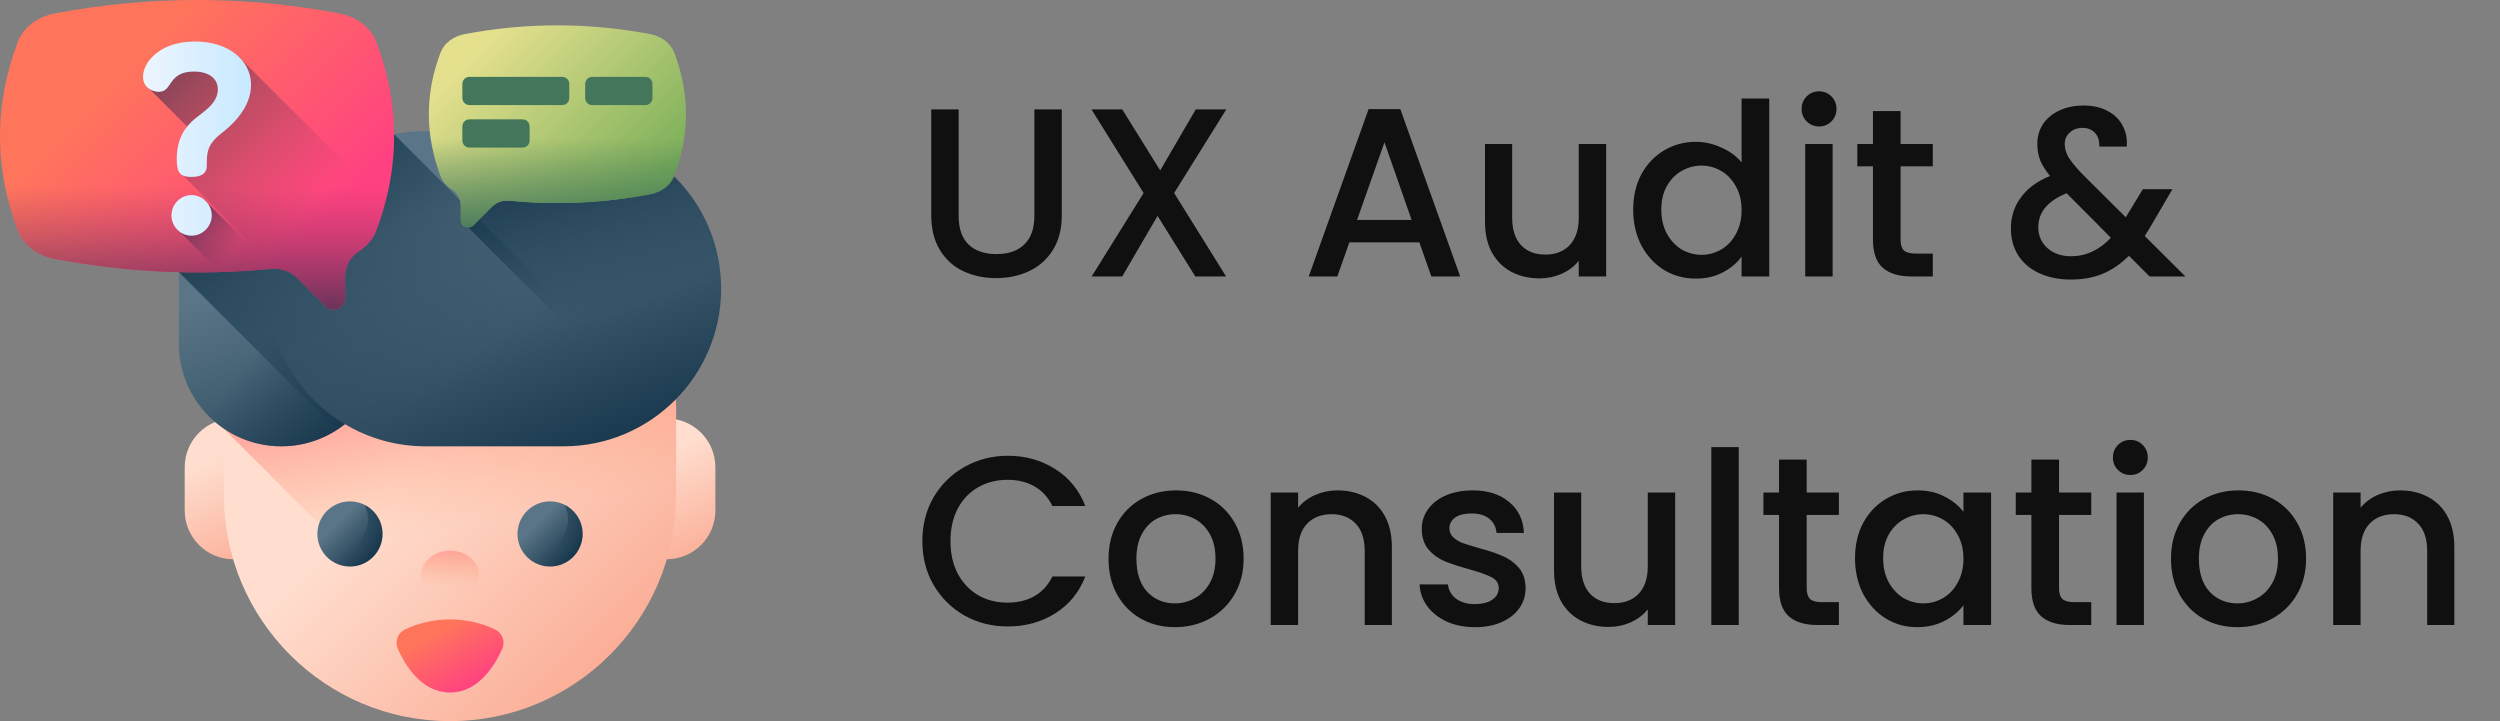
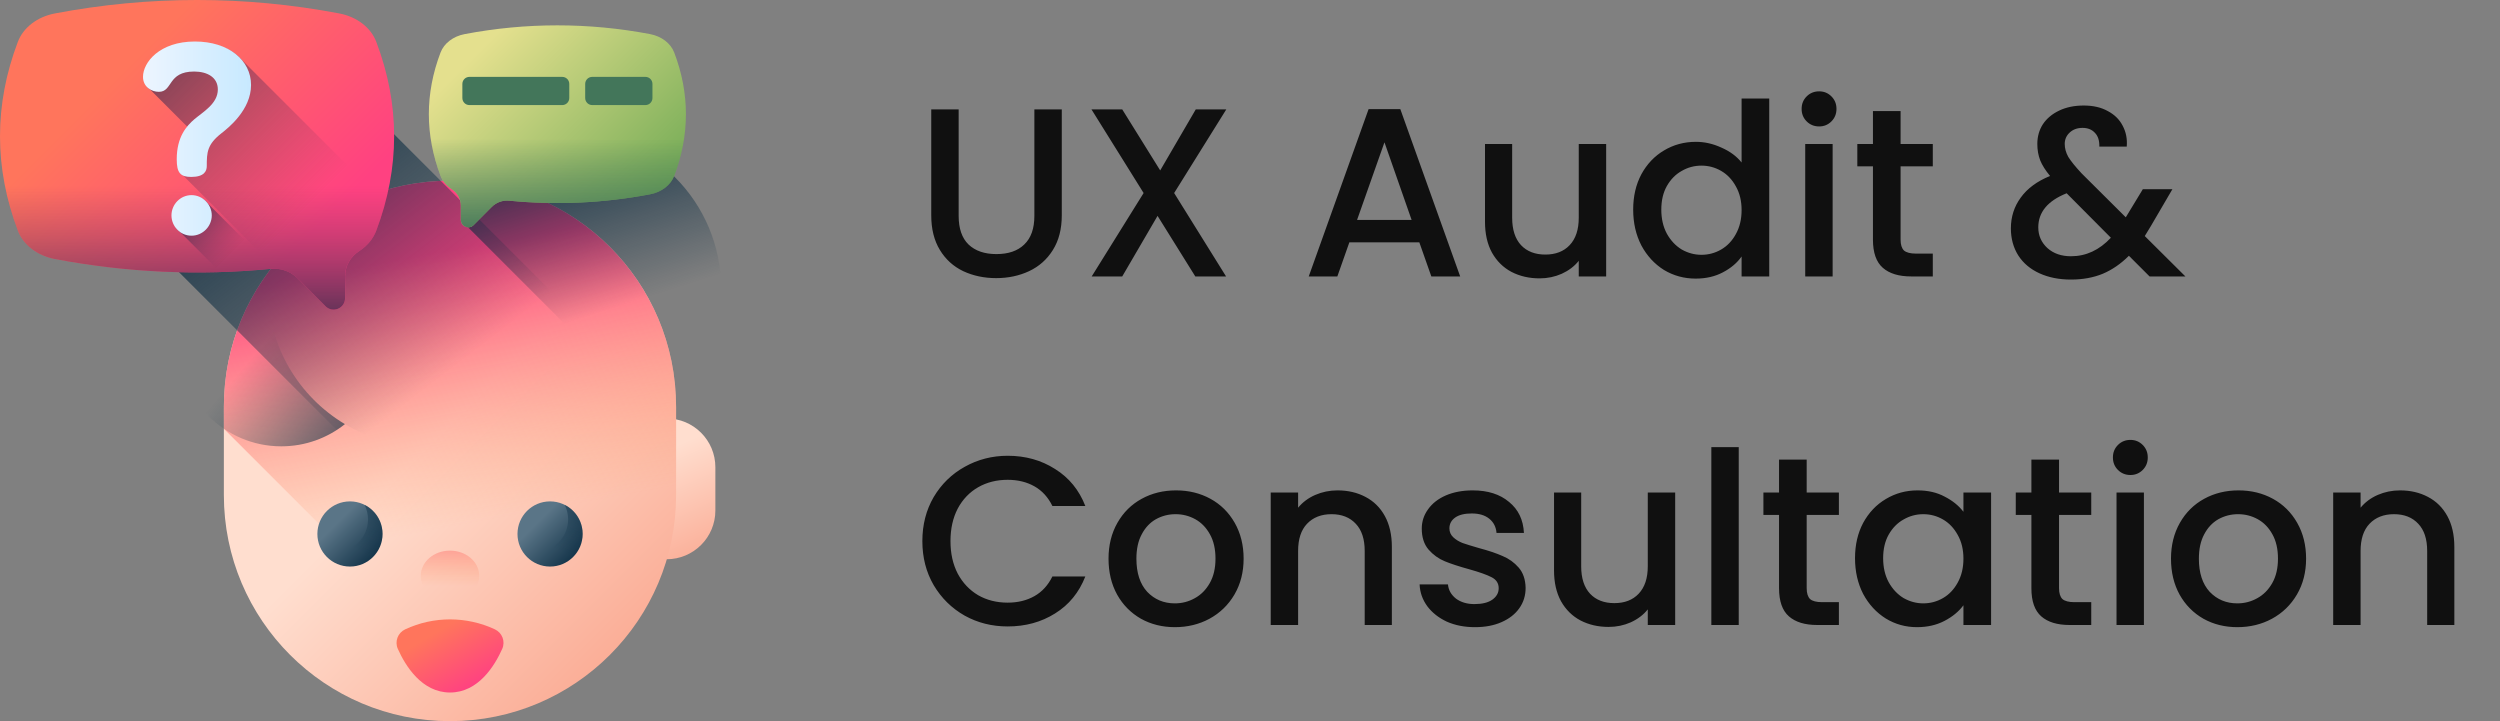
<svg xmlns="http://www.w3.org/2000/svg" width="208" height="60" viewBox="0 0 208 60" fill="none">
  <rect x="0" y="0" width="208" height="60" fill="#808080" stroke="none" />
  <g clip-path="url(#clip0_42_3475)">
-     <path d="M15.367 42.474V38.873C15.367 36.633 17.183 34.816 19.424 34.816C21.664 34.816 23.48 36.633 23.48 38.873V42.474C23.48 44.714 21.664 46.53 19.424 46.53C17.183 46.53 15.367 44.714 15.367 42.474Z" fill="url(#paint0_linear_42_3475)" />
    <path d="M51.406 42.474V38.873C51.406 36.633 53.222 34.816 55.463 34.816C57.703 34.816 59.519 36.633 59.519 38.873V42.474C59.519 44.714 57.703 46.53 55.463 46.53C53.222 46.53 51.406 44.714 51.406 42.474Z" fill="url(#paint1_linear_42_3475)" />
    <path d="M37.439 60C27.048 60 18.625 51.577 18.625 41.186V33.849C18.625 23.458 27.048 15.035 37.438 15.035C47.829 15.035 56.252 23.458 56.252 33.849V41.186C56.252 51.577 47.829 60 37.439 60Z" fill="url(#paint2_linear_42_3475)" />
    <path d="M37.439 15.035C27.048 15.035 18.625 23.458 18.625 33.849V35.671L42.315 59.36C50.341 57.212 56.252 49.89 56.252 41.186V33.849C56.252 23.458 47.829 15.035 37.439 15.035Z" fill="url(#paint3_linear_42_3475)" />
-     <path d="M46.887 10.908H35.407C32.432 10.908 29.689 11.9 27.488 13.57C26.275 12.906 24.884 12.528 23.404 12.528C18.698 12.528 14.883 16.343 14.883 21.049V28.613C14.883 33.319 18.698 37.134 23.404 37.134C25.404 37.134 27.243 36.443 28.697 35.288C30.66 36.46 32.955 37.134 35.407 37.134H46.887C54.129 37.134 60 31.263 60 24.021C60 16.779 54.129 10.908 46.887 10.908Z" fill="url(#paint4_linear_42_3475)" />
    <path d="M22.294 24.021C22.294 19.754 24.333 15.964 27.488 13.57C26.275 12.906 24.884 12.528 23.404 12.528C18.698 12.528 14.883 16.343 14.883 21.049V28.613C14.883 33.319 18.698 37.134 23.404 37.134C25.404 37.134 27.243 36.443 28.697 35.288C24.863 33 22.294 28.811 22.294 24.021Z" fill="url(#paint5_linear_42_3475)" />
    <path d="M31.827 44.426C31.827 45.923 30.613 47.137 29.117 47.137C27.62 47.137 26.406 45.923 26.406 44.426C26.406 42.929 27.62 41.716 29.117 41.716C30.613 41.716 31.827 42.929 31.827 44.426Z" fill="url(#paint6_linear_42_3475)" />
    <path d="M30.332 42.002C30.515 42.366 30.618 42.778 30.618 43.214C30.618 44.711 29.405 45.924 27.908 45.924C27.472 45.924 27.06 45.821 26.695 45.639C27.14 46.527 28.059 47.136 29.12 47.136C30.617 47.136 31.83 45.923 31.83 44.426C31.83 43.365 31.221 42.447 30.332 42.002Z" fill="url(#paint7_linear_42_3475)" />
    <path d="M48.475 44.426C48.475 45.923 47.262 47.137 45.765 47.137C44.268 47.137 43.055 45.923 43.055 44.426C43.055 42.929 44.268 41.716 45.765 41.716C47.262 41.716 48.475 42.929 48.475 44.426Z" fill="url(#paint8_linear_42_3475)" />
    <path d="M46.981 42.002C47.164 42.366 47.267 42.778 47.267 43.214C47.267 44.711 46.053 45.924 44.556 45.924C44.12 45.924 43.709 45.821 43.344 45.639C43.789 46.527 44.707 47.136 45.768 47.136C47.265 47.136 48.479 45.923 48.479 44.426C48.479 43.365 47.869 42.447 46.981 42.002Z" fill="url(#paint9_linear_42_3475)" />
    <path d="M41.175 52.361C38.809 51.257 36.076 51.257 33.71 52.361C33.098 52.647 32.824 53.37 33.099 53.986C33.73 55.398 35.094 57.617 37.442 57.617C39.791 57.617 41.155 55.398 41.785 53.986C42.061 53.37 41.787 52.647 41.175 52.361Z" fill="url(#paint10_linear_42_3475)" />
    <path d="M37.439 49.999C38.782 49.999 39.871 49.062 39.871 47.906C39.871 46.749 38.782 45.812 37.439 45.812C36.096 45.812 35.008 46.749 35.008 47.906C35.008 49.062 36.096 49.999 37.439 49.999Z" fill="url(#paint11_linear_42_3475)" />
    <path d="M32.791 11.171C30.829 11.569 29.026 12.402 27.488 13.569C26.275 12.906 24.884 12.528 23.404 12.528C18.698 12.528 14.883 16.342 14.883 21.048V22.636L28.019 35.772C28.253 35.621 28.479 35.46 28.697 35.288C30.66 36.46 32.955 37.134 35.407 37.134H46.887C50.191 37.134 53.209 35.911 55.515 33.895L32.791 11.171Z" fill="url(#paint12_linear_42_3475)" />
    <path d="M60 24.021C60 16.779 54.13 10.908 46.888 10.908H35.875C36.004 12.15 36.42 13.392 36.89 14.628C37.047 15.04 37.34 15.399 37.724 15.672C37.724 15.672 38.261 16.231 38.292 16.27C38.402 16.488 38.463 16.848 38.463 17.1V18.29C38.463 18.654 38.634 18.896 38.943 18.91L54.634 34.601C57.888 32.215 60 28.365 60 24.021Z" fill="url(#paint13_linear_42_3475)" />
    <path d="M1.488 3.474C1.937 2.294 3.105 1.395 4.566 1.118C12.423 -0.373 20.37 -0.373 28.226 1.118C29.688 1.395 30.856 2.294 31.304 3.474C33.289 8.696 33.288 13.972 31.304 19.194C31.042 19.883 30.535 20.475 29.867 20.905C29.155 21.362 28.712 22.138 28.712 22.984V24.809C28.712 25.656 27.688 26.081 27.088 25.482L24.775 23.168C24.185 22.578 23.361 22.286 22.531 22.368C16.543 22.953 10.529 22.681 4.566 21.55C3.105 21.273 1.937 20.373 1.488 19.194C-0.496 13.972 -0.496 8.696 1.488 3.474Z" fill="url(#paint14_linear_42_3475)" />
    <path d="M0.055 12.881C0.211 14.989 0.688 17.096 1.485 19.193C1.933 20.373 3.101 21.273 4.563 21.55C10.525 22.681 16.54 22.953 22.527 22.367C23.358 22.286 24.181 22.578 24.771 23.168L27.085 25.481C27.684 26.08 28.708 25.656 28.708 24.809V22.984C28.708 22.138 29.151 21.362 29.863 20.904C30.531 20.475 31.039 19.882 31.3 19.193C32.098 17.096 32.574 14.989 32.731 12.881H0.055V12.881Z" fill="url(#paint15_linear_42_3475)" />
    <path d="M22.72 22.357C22.658 22.357 22.596 22.361 22.534 22.367C21.131 22.505 19.725 22.594 18.319 22.637L14.985 19.302C14.55 18.992 14.391 18.478 14.391 17.921C14.391 17.001 15.019 16.352 15.939 16.352C16.496 16.352 16.995 16.515 17.305 16.941L22.72 22.357Z" fill="url(#paint16_linear_42_3475)" />
    <path d="M32.048 16.906C31.843 17.669 31.596 18.432 31.307 19.193C31.046 19.883 30.537 20.475 29.87 20.905C29.159 21.363 28.715 22.138 28.715 22.984V24.809C28.715 25.657 27.69 26.081 27.091 25.481L24.779 23.168C24.297 22.687 23.662 22.405 22.994 22.361L15.246 14.613C14.858 14.44 14.829 14.04 14.829 13.252C14.829 11.946 15.347 11.231 15.805 10.66C15.795 10.646 15.55 10.514 15.541 10.5L12.463 7.422C12.147 7.222 12.023 6.884 12.023 6.391C12.023 5.207 13.264 3.571 16.224 3.571C17.948 3.571 19.315 4.041 20.114 4.973L32.048 16.906Z" fill="url(#paint17_linear_42_3475)" />
    <path d="M18.431 11.082C17.226 12.025 17.204 12.682 17.204 13.822C17.204 14.239 16.984 14.721 15.91 14.721C15.011 14.721 14.704 14.392 14.704 13.252C14.704 11.367 15.537 10.468 16.173 9.92C16.897 9.306 18.124 8.627 18.124 7.443C18.124 6.434 17.247 5.952 16.151 5.952C13.915 5.952 14.398 7.64 13.214 7.64C12.622 7.64 11.898 7.246 11.898 6.391C11.898 5.207 13.258 3.453 16.217 3.453C19.023 3.453 20.887 5.01 20.887 7.07C20.887 9.131 19.023 10.622 18.431 11.082ZM17.62 17.922C17.62 18.821 16.875 19.61 15.932 19.61C14.989 19.61 14.266 18.821 14.266 17.922C14.266 17.001 15.011 16.234 15.932 16.234C16.853 16.234 17.62 17.001 17.62 17.922Z" fill="url(#paint18_linear_42_3475)" />
    <path d="M56.098 4.375C55.805 3.605 55.044 3.019 54.09 2.838C48.966 1.866 43.782 1.866 38.658 2.838C37.705 3.019 36.943 3.605 36.651 4.375C35.356 7.781 35.356 11.222 36.651 14.628C36.821 15.077 37.152 15.464 37.588 15.744C38.052 16.042 38.341 16.548 38.341 17.1V18.291C38.341 18.843 39.009 19.12 39.4 18.729L40.909 17.22C41.294 16.835 41.831 16.645 42.373 16.698C46.278 17.08 50.201 16.902 54.09 16.165C55.044 15.984 55.805 15.397 56.098 14.628C57.392 11.222 57.392 7.781 56.098 4.375Z" fill="url(#paint19_linear_42_3475)" />
    <path d="M49.274 8.743H53.697C54.021 8.743 54.284 8.48 54.284 8.156V6.982C54.284 6.658 54.021 6.396 53.697 6.396H49.274C48.95 6.396 48.688 6.658 48.688 6.982V8.156C48.688 8.48 48.95 8.743 49.274 8.743Z" fill="#43765A" />
    <path d="M39.056 8.743H46.777C47.101 8.743 47.364 8.48 47.364 8.156V6.982C47.364 6.658 47.101 6.396 46.777 6.396H39.056C38.731 6.396 38.469 6.658 38.469 6.982V8.156C38.469 8.48 38.731 8.743 39.056 8.743Z" fill="#43765A" />
-     <path d="M43.478 12.278H39.056C38.731 12.278 38.469 12.016 38.469 11.692V10.518C38.469 10.194 38.731 9.931 39.056 9.931H43.478C43.802 9.931 44.065 10.194 44.065 10.518V11.692C44.065 12.016 43.802 12.278 43.478 12.278Z" fill="#43765A" />
    <path d="M35.719 10.51C35.821 11.886 36.132 13.259 36.652 14.628C36.822 15.077 37.154 15.464 37.589 15.744C38.053 16.042 38.342 16.548 38.342 17.1V18.29C38.342 18.843 39.011 19.12 39.401 18.729L40.91 17.22C41.295 16.835 41.832 16.645 42.374 16.698C46.279 17.08 50.202 16.902 54.091 16.165C55.045 15.984 55.806 15.397 56.099 14.627C56.619 13.259 56.93 11.885 57.032 10.51H35.719V10.51Z" fill="url(#paint20_linear_42_3475)" />
  </g>
  <path d="M79.76 9.1V17.96C79.76 19.013 80.033 19.807 80.58 20.34C81.14 20.873 81.913 21.14 82.9 21.14C83.9 21.14 84.673 20.873 85.22 20.34C85.78 19.807 86.06 19.013 86.06 17.96V9.1H88.34V17.92C88.34 19.053 88.093 20.013 87.6 20.8C87.107 21.587 86.447 22.173 85.62 22.56C84.793 22.947 83.88 23.14 82.88 23.14C81.88 23.14 80.967 22.947 80.14 22.56C79.327 22.173 78.68 21.587 78.2 20.8C77.72 20.013 77.48 19.053 77.48 17.92V9.1H79.76ZM97.689 16.06L102.009 23H99.449L96.309 17.96L93.369 23H90.829L95.149 16.06L90.809 9.1H93.369L96.529 14.18L99.489 9.1H102.029L97.689 16.06ZM118.087 20.16H112.267L111.267 23H108.887L113.867 9.08H116.507L121.487 23H119.087L118.087 20.16ZM117.447 18.3L115.187 11.84L112.907 18.3H117.447ZM133.632 11.98V23H131.352V21.7C130.992 22.153 130.519 22.513 129.932 22.78C129.359 23.033 128.746 23.16 128.092 23.16C127.226 23.16 126.446 22.98 125.752 22.62C125.072 22.26 124.532 21.727 124.132 21.02C123.746 20.313 123.552 19.46 123.552 18.46V11.98H125.812V18.12C125.812 19.107 126.059 19.867 126.552 20.4C127.046 20.92 127.719 21.18 128.572 21.18C129.426 21.18 130.099 20.92 130.592 20.4C131.099 19.867 131.352 19.107 131.352 18.12V11.98H133.632ZM135.881 17.44C135.881 16.333 136.107 15.353 136.561 14.5C137.027 13.647 137.654 12.987 138.441 12.52C139.241 12.04 140.127 11.8 141.101 11.8C141.821 11.8 142.527 11.96 143.221 12.28C143.927 12.587 144.487 13 144.901 13.52V8.2H147.201V23H144.901V21.34C144.527 21.873 144.007 22.313 143.341 22.66C142.687 23.007 141.934 23.18 141.081 23.18C140.121 23.18 139.241 22.94 138.441 22.46C137.654 21.967 137.027 21.287 136.561 20.42C136.107 19.54 135.881 18.547 135.881 17.44ZM144.901 17.48C144.901 16.72 144.741 16.06 144.421 15.5C144.114 14.94 143.707 14.513 143.201 14.22C142.694 13.927 142.147 13.78 141.561 13.78C140.974 13.78 140.427 13.927 139.921 14.22C139.414 14.5 139.001 14.92 138.681 15.48C138.374 16.027 138.221 16.68 138.221 17.44C138.221 18.2 138.374 18.867 138.681 19.44C139.001 20.013 139.414 20.453 139.921 20.76C140.441 21.053 140.987 21.2 141.561 21.2C142.147 21.2 142.694 21.053 143.201 20.76C143.707 20.467 144.114 20.04 144.421 19.48C144.741 18.907 144.901 18.24 144.901 17.48ZM151.355 10.52C150.942 10.52 150.595 10.38 150.315 10.1C150.035 9.82 149.895 9.473 149.895 9.06C149.895 8.647 150.035 8.3 150.315 8.02C150.595 7.74 150.942 7.6 151.355 7.6C151.755 7.6 152.095 7.74 152.375 8.02C152.655 8.3 152.795 8.647 152.795 9.06C152.795 9.473 152.655 9.82 152.375 10.1C152.095 10.38 151.755 10.52 151.355 10.52ZM152.475 11.98V23H150.195V11.98H152.475ZM158.129 13.84V19.94C158.129 20.353 158.222 20.653 158.409 20.84C158.609 21.013 158.942 21.1 159.409 21.1H160.809V23H159.009C157.982 23 157.195 22.76 156.649 22.28C156.102 21.8 155.829 21.02 155.829 19.94V13.84H154.529V11.98H155.829V9.24H158.129V11.98H160.809V13.84H158.129ZM178.845 23L177.125 21.28C176.459 21.947 175.732 22.447 174.945 22.78C174.159 23.1 173.279 23.26 172.305 23.26C171.319 23.26 170.445 23.087 169.685 22.74C168.925 22.393 168.339 21.9 167.925 21.26C167.512 20.607 167.305 19.853 167.305 19C167.305 18.04 167.579 17.187 168.125 16.44C168.672 15.68 169.485 15.08 170.565 14.64C170.179 14.173 169.905 13.74 169.745 13.34C169.585 12.927 169.505 12.473 169.505 11.98C169.505 11.367 169.659 10.82 169.965 10.34C170.285 9.86 170.739 9.48 171.325 9.2C171.912 8.92 172.592 8.78 173.365 8.78C174.152 8.78 174.819 8.933 175.365 9.24C175.925 9.533 176.339 9.94 176.605 10.46C176.885 10.98 176.999 11.56 176.945 12.2H174.665C174.679 11.707 174.559 11.327 174.305 11.06C174.052 10.78 173.705 10.64 173.265 10.64C172.825 10.64 172.465 10.773 172.185 11.04C171.919 11.293 171.785 11.607 171.785 11.98C171.785 12.34 171.885 12.7 172.085 13.06C172.299 13.407 172.665 13.86 173.185 14.42L176.865 18.08L178.285 15.74H180.745L178.945 18.82L178.445 19.64L181.825 23H178.845ZM172.305 21.32C173.559 21.32 174.665 20.807 175.625 19.78L171.945 16.08C170.372 16.707 169.585 17.653 169.585 18.92C169.585 19.6 169.839 20.173 170.345 20.64C170.852 21.093 171.505 21.32 172.305 21.32ZM76.74 45.02C76.74 43.66 77.053 42.44 77.68 41.36C78.32 40.28 79.18 39.44 80.26 38.84C81.353 38.227 82.547 37.92 83.84 37.92C85.32 37.92 86.633 38.287 87.78 39.02C88.94 39.74 89.78 40.767 90.3 42.1H87.56C87.2 41.367 86.7 40.82 86.06 40.46C85.42 40.1 84.68 39.92 83.84 39.92C82.92 39.92 82.1 40.127 81.38 40.54C80.66 40.953 80.093 41.547 79.68 42.32C79.28 43.093 79.08 43.993 79.08 45.02C79.08 46.047 79.28 46.947 79.68 47.72C80.093 48.493 80.66 49.093 81.38 49.52C82.1 49.933 82.92 50.14 83.84 50.14C84.68 50.14 85.42 49.96 86.06 49.6C86.7 49.24 87.2 48.693 87.56 47.96H90.3C89.78 49.293 88.94 50.32 87.78 51.04C86.633 51.76 85.32 52.12 83.84 52.12C82.533 52.12 81.34 51.82 80.26 51.22C79.18 50.607 78.32 49.76 77.68 48.68C77.053 47.6 76.74 46.38 76.74 45.02ZM97.749 52.18C96.709 52.18 95.769 51.947 94.929 51.48C94.089 51 93.429 50.333 92.949 49.48C92.469 48.613 92.229 47.613 92.229 46.48C92.229 45.36 92.475 44.367 92.969 43.5C93.462 42.633 94.135 41.967 94.989 41.5C95.842 41.033 96.795 40.8 97.849 40.8C98.902 40.8 99.855 41.033 100.709 41.5C101.562 41.967 102.235 42.633 102.729 43.5C103.222 44.367 103.469 45.36 103.469 46.48C103.469 47.6 103.215 48.593 102.709 49.46C102.202 50.327 101.509 51 100.629 51.48C99.762 51.947 98.802 52.18 97.749 52.18ZM97.749 50.2C98.335 50.2 98.882 50.06 99.389 49.78C99.909 49.5 100.329 49.08 100.649 48.52C100.969 47.96 101.129 47.28 101.129 46.48C101.129 45.68 100.975 45.007 100.669 44.46C100.362 43.9 99.955 43.48 99.449 43.2C98.942 42.92 98.395 42.78 97.809 42.78C97.222 42.78 96.675 42.92 96.169 43.2C95.675 43.48 95.282 43.9 94.989 44.46C94.695 45.007 94.549 45.68 94.549 46.48C94.549 47.667 94.849 48.587 95.449 49.24C96.062 49.88 96.829 50.2 97.749 50.2ZM111.283 40.8C112.149 40.8 112.923 40.98 113.603 41.34C114.296 41.7 114.836 42.233 115.223 42.94C115.609 43.647 115.803 44.5 115.803 45.5V52H113.543V45.84C113.543 44.853 113.296 44.1 112.803 43.58C112.309 43.047 111.636 42.78 110.783 42.78C109.929 42.78 109.249 43.047 108.743 43.58C108.249 44.1 108.003 44.853 108.003 45.84V52H105.723V40.98H108.003V42.24C108.376 41.787 108.849 41.433 109.423 41.18C110.009 40.927 110.629 40.8 111.283 40.8ZM122.711 52.18C121.844 52.18 121.064 52.027 120.371 51.72C119.691 51.4 119.151 50.973 118.751 50.44C118.351 49.893 118.138 49.287 118.111 48.62H120.471C120.511 49.087 120.731 49.48 121.131 49.8C121.544 50.107 122.058 50.26 122.671 50.26C123.311 50.26 123.804 50.14 124.151 49.9C124.511 49.647 124.691 49.327 124.691 48.94C124.691 48.527 124.491 48.22 124.091 48.02C123.704 47.82 123.084 47.6 122.231 47.36C121.404 47.133 120.731 46.913 120.211 46.7C119.691 46.487 119.238 46.16 118.851 45.72C118.478 45.28 118.291 44.7 118.291 43.98C118.291 43.393 118.464 42.86 118.811 42.38C119.158 41.887 119.651 41.5 120.291 41.22C120.944 40.94 121.691 40.8 122.531 40.8C123.784 40.8 124.791 41.12 125.551 41.76C126.324 42.387 126.738 43.247 126.791 44.34H124.511C124.471 43.847 124.271 43.453 123.911 43.16C123.551 42.867 123.064 42.72 122.451 42.72C121.851 42.72 121.391 42.833 121.071 43.06C120.751 43.287 120.591 43.587 120.591 43.96C120.591 44.253 120.698 44.5 120.911 44.7C121.124 44.9 121.384 45.06 121.691 45.18C121.998 45.287 122.451 45.427 123.051 45.6C123.851 45.813 124.504 46.033 125.011 46.26C125.531 46.473 125.978 46.793 126.351 47.22C126.724 47.647 126.918 48.213 126.931 48.92C126.931 49.547 126.758 50.107 126.411 50.6C126.064 51.093 125.571 51.48 124.931 51.76C124.304 52.04 123.564 52.18 122.711 52.18ZM139.375 40.98V52H137.095V50.7C136.735 51.153 136.261 51.513 135.675 51.78C135.101 52.033 134.488 52.16 133.835 52.16C132.968 52.16 132.188 51.98 131.495 51.62C130.815 51.26 130.275 50.727 129.875 50.02C129.488 49.313 129.295 48.46 129.295 47.46V40.98H131.555V47.12C131.555 48.107 131.801 48.867 132.295 49.4C132.788 49.92 133.461 50.18 134.315 50.18C135.168 50.18 135.841 49.92 136.335 49.4C136.841 48.867 137.095 48.107 137.095 47.12V40.98H139.375ZM144.663 37.2V52H142.383V37.2H144.663ZM150.316 42.84V48.94C150.316 49.353 150.41 49.653 150.596 49.84C150.796 50.013 151.13 50.1 151.596 50.1H152.996V52H151.196C150.17 52 149.383 51.76 148.836 51.28C148.29 50.8 148.016 50.02 148.016 48.94V42.84H146.716V40.98H148.016V38.24H150.316V40.98H152.996V42.84H150.316ZM154.338 46.44C154.338 45.333 154.564 44.353 155.018 43.5C155.484 42.647 156.111 41.987 156.898 41.52C157.698 41.04 158.578 40.8 159.538 40.8C160.404 40.8 161.158 40.973 161.798 41.32C162.451 41.653 162.971 42.073 163.358 42.58V40.98H165.658V52H163.358V50.36C162.971 50.88 162.444 51.313 161.778 51.66C161.111 52.007 160.351 52.18 159.498 52.18C158.551 52.18 157.684 51.94 156.898 51.46C156.111 50.967 155.484 50.287 155.018 49.42C154.564 48.54 154.338 47.547 154.338 46.44ZM163.358 46.48C163.358 45.72 163.198 45.06 162.878 44.5C162.571 43.94 162.164 43.513 161.658 43.22C161.151 42.927 160.604 42.78 160.018 42.78C159.431 42.78 158.884 42.927 158.378 43.22C157.871 43.5 157.458 43.92 157.138 44.48C156.831 45.027 156.678 45.68 156.678 46.44C156.678 47.2 156.831 47.867 157.138 48.44C157.458 49.013 157.871 49.453 158.378 49.76C158.898 50.053 159.444 50.2 160.018 50.2C160.604 50.2 161.151 50.053 161.658 49.76C162.164 49.467 162.571 49.04 162.878 48.48C163.198 47.907 163.358 47.24 163.358 46.48ZM171.312 42.84V48.94C171.312 49.353 171.406 49.653 171.592 49.84C171.792 50.013 172.126 50.1 172.592 50.1H173.992V52H172.192C171.166 52 170.379 51.76 169.832 51.28C169.286 50.8 169.012 50.02 169.012 48.94V42.84H167.712V40.98H169.012V38.24H171.312V40.98H173.992V42.84H171.312ZM177.254 39.52C176.84 39.52 176.494 39.38 176.214 39.1C175.934 38.82 175.794 38.473 175.794 38.06C175.794 37.647 175.934 37.3 176.214 37.02C176.494 36.74 176.84 36.6 177.254 36.6C177.654 36.6 177.994 36.74 178.274 37.02C178.554 37.3 178.694 37.647 178.694 38.06C178.694 38.473 178.554 38.82 178.274 39.1C177.994 39.38 177.654 39.52 177.254 39.52ZM178.374 40.98V52H176.094V40.98H178.374ZM186.147 52.18C185.107 52.18 184.167 51.947 183.327 51.48C182.487 51 181.827 50.333 181.347 49.48C180.867 48.613 180.627 47.613 180.627 46.48C180.627 45.36 180.874 44.367 181.367 43.5C181.861 42.633 182.534 41.967 183.387 41.5C184.241 41.033 185.194 40.8 186.247 40.8C187.301 40.8 188.254 41.033 189.107 41.5C189.961 41.967 190.634 42.633 191.127 43.5C191.621 44.367 191.867 45.36 191.867 46.48C191.867 47.6 191.614 48.593 191.107 49.46C190.601 50.327 189.907 51 189.027 51.48C188.161 51.947 187.201 52.18 186.147 52.18ZM186.147 50.2C186.734 50.2 187.281 50.06 187.787 49.78C188.307 49.5 188.727 49.08 189.047 48.52C189.367 47.96 189.527 47.28 189.527 46.48C189.527 45.68 189.374 45.007 189.067 44.46C188.761 43.9 188.354 43.48 187.847 43.2C187.341 42.92 186.794 42.78 186.207 42.78C185.621 42.78 185.074 42.92 184.567 43.2C184.074 43.48 183.681 43.9 183.387 44.46C183.094 45.007 182.947 45.68 182.947 46.48C182.947 47.667 183.247 48.587 183.847 49.24C184.461 49.88 185.227 50.2 186.147 50.2ZM199.681 40.8C200.548 40.8 201.321 40.98 202.001 41.34C202.694 41.7 203.234 42.233 203.621 42.94C204.008 43.647 204.201 44.5 204.201 45.5V52H201.941V45.84C201.941 44.853 201.694 44.1 201.201 43.58C200.708 43.047 200.034 42.78 199.181 42.78C198.328 42.78 197.648 43.047 197.141 43.58C196.648 44.1 196.401 44.853 196.401 45.84V52H194.121V40.98H196.401V42.24C196.774 41.787 197.248 41.433 197.821 41.18C198.408 40.927 199.028 40.8 199.681 40.8Z" fill="#101010" />
  <defs>
    <linearGradient id="paint0_linear_42_3475" x1="18.218" y1="37.97" x2="22.689" y2="47.997" gradientUnits="userSpaceOnUse">
      <stop stop-color="#FFDECF" />
      <stop offset="1" stop-color="#FAA68E" />
    </linearGradient>
    <linearGradient id="paint1_linear_42_3475" x1="54.257" y1="37.97" x2="58.728" y2="47.997" gradientUnits="userSpaceOnUse">
      <stop stop-color="#FFDECF" />
      <stop offset="1" stop-color="#FAA68E" />
    </linearGradient>
    <linearGradient id="paint2_linear_42_3475" x1="36.262" y1="36.341" x2="55.428" y2="55.507" gradientUnits="userSpaceOnUse">
      <stop stop-color="#FFDECF" />
      <stop offset="1" stop-color="#FAA68E" />
    </linearGradient>
    <linearGradient id="paint3_linear_42_3475" x1="39.203" y1="43.535" x2="35.125" y2="21.261" gradientUnits="userSpaceOnUse">
      <stop stop-color="#FF9356" stop-opacity="0" />
      <stop offset="1" stop-color="#FF4181" />
    </linearGradient>
    <linearGradient id="paint4_linear_42_3475" x1="34.606" y1="18.233" x2="44.606" y2="45.292" gradientUnits="userSpaceOnUse">
      <stop stop-color="#5A7587" />
      <stop offset="1" stop-color="#092A40" />
    </linearGradient>
    <linearGradient id="paint5_linear_42_3475" x1="24.336" y1="25.718" x2="36.571" y2="35.953" gradientUnits="userSpaceOnUse">
      <stop stop-color="#092A40" stop-opacity="0" />
      <stop offset="1" stop-color="#092A40" />
    </linearGradient>
    <linearGradient id="paint6_linear_42_3475" x1="28.102" y1="43.412" x2="31.613" y2="46.923" gradientUnits="userSpaceOnUse">
      <stop stop-color="#5A7587" />
      <stop offset="1" stop-color="#092A40" />
    </linearGradient>
    <linearGradient id="paint7_linear_42_3475" x1="29.214" y1="45.465" x2="32.94" y2="38.536" gradientUnits="userSpaceOnUse">
      <stop stop-color="#092A40" stop-opacity="0" />
      <stop offset="1" stop-color="#092A40" />
    </linearGradient>
    <linearGradient id="paint8_linear_42_3475" x1="44.751" y1="43.412" x2="48.261" y2="46.923" gradientUnits="userSpaceOnUse">
      <stop stop-color="#5A7587" />
      <stop offset="1" stop-color="#092A40" />
    </linearGradient>
    <linearGradient id="paint9_linear_42_3475" x1="45.863" y1="45.465" x2="49.588" y2="38.536" gradientUnits="userSpaceOnUse">
      <stop stop-color="#092A40" stop-opacity="0" />
      <stop offset="1" stop-color="#092A40" />
    </linearGradient>
    <linearGradient id="paint10_linear_42_3475" x1="36.733" y1="52.333" x2="39.516" y2="57.063" gradientUnits="userSpaceOnUse">
      <stop stop-color="#FF755C" />
      <stop offset="1" stop-color="#FF4181" />
    </linearGradient>
    <linearGradient id="paint11_linear_42_3475" x1="37.439" y1="48.754" x2="37.439" y2="42.105" gradientUnits="userSpaceOnUse">
      <stop stop-color="#FF9356" stop-opacity="0" />
      <stop offset="1" stop-color="#FF4181" />
    </linearGradient>
    <linearGradient id="paint12_linear_42_3475" x1="37.238" y1="30.927" x2="19.12" y2="7.28" gradientUnits="userSpaceOnUse">
      <stop stop-color="#092A40" stop-opacity="0" />
      <stop offset="1" stop-color="#092A40" />
    </linearGradient>
    <linearGradient id="paint13_linear_42_3475" x1="50.808" y1="25.732" x2="45.814" y2="10.163" gradientUnits="userSpaceOnUse">
      <stop stop-color="#092A40" stop-opacity="0" />
      <stop offset="1" stop-color="#092A40" />
    </linearGradient>
    <linearGradient id="paint14_linear_42_3475" x1="10.573" y1="5.511" x2="25.215" y2="20.152" gradientUnits="userSpaceOnUse">
      <stop stop-color="#FF755C" />
      <stop offset="1" stop-color="#FF4181" />
    </linearGradient>
    <linearGradient id="paint15_linear_42_3475" x1="16.393" y1="15.481" x2="16.393" y2="28.107" gradientUnits="userSpaceOnUse">
      <stop stop-color="#843561" stop-opacity="0" />
      <stop offset="1" stop-color="#3A2F4D" />
    </linearGradient>
    <linearGradient id="paint16_linear_42_3475" x1="19.21" y1="21.188" x2="15.098" y2="17.076" gradientUnits="userSpaceOnUse">
      <stop stop-color="#843561" stop-opacity="0" />
      <stop offset="1" stop-color="#3A2F4D" />
    </linearGradient>
    <linearGradient id="paint17_linear_42_3475" x1="25.363" y1="17.5" x2="8.652" y2="0.789" gradientUnits="userSpaceOnUse">
      <stop stop-color="#843561" stop-opacity="0" />
      <stop offset="1" stop-color="#3A2F4D" />
    </linearGradient>
    <linearGradient id="paint18_linear_42_3475" x1="11.898" y1="11.531" x2="20.887" y2="11.531" gradientUnits="userSpaceOnUse">
      <stop stop-color="#EDF5FF" />
      <stop offset="1" stop-color="#C7E9FF" />
    </linearGradient>
    <linearGradient id="paint19_linear_42_3475" x1="39.954" y1="4.065" x2="54.464" y2="18.574" gradientUnits="userSpaceOnUse">
      <stop stop-color="#E4E08E" />
      <stop offset="1" stop-color="#6FA953" />
    </linearGradient>
    <linearGradient id="paint20_linear_42_3475" x1="46.375" y1="11.527" x2="46.375" y2="19.706" gradientUnits="userSpaceOnUse">
      <stop stop-color="#43765A" stop-opacity="0" />
      <stop offset="1" stop-color="#43765A" />
    </linearGradient>
    <clipPath id="clip0_42_3475">
      <rect width="60" height="60" fill="white" />
    </clipPath>
  </defs>
</svg>